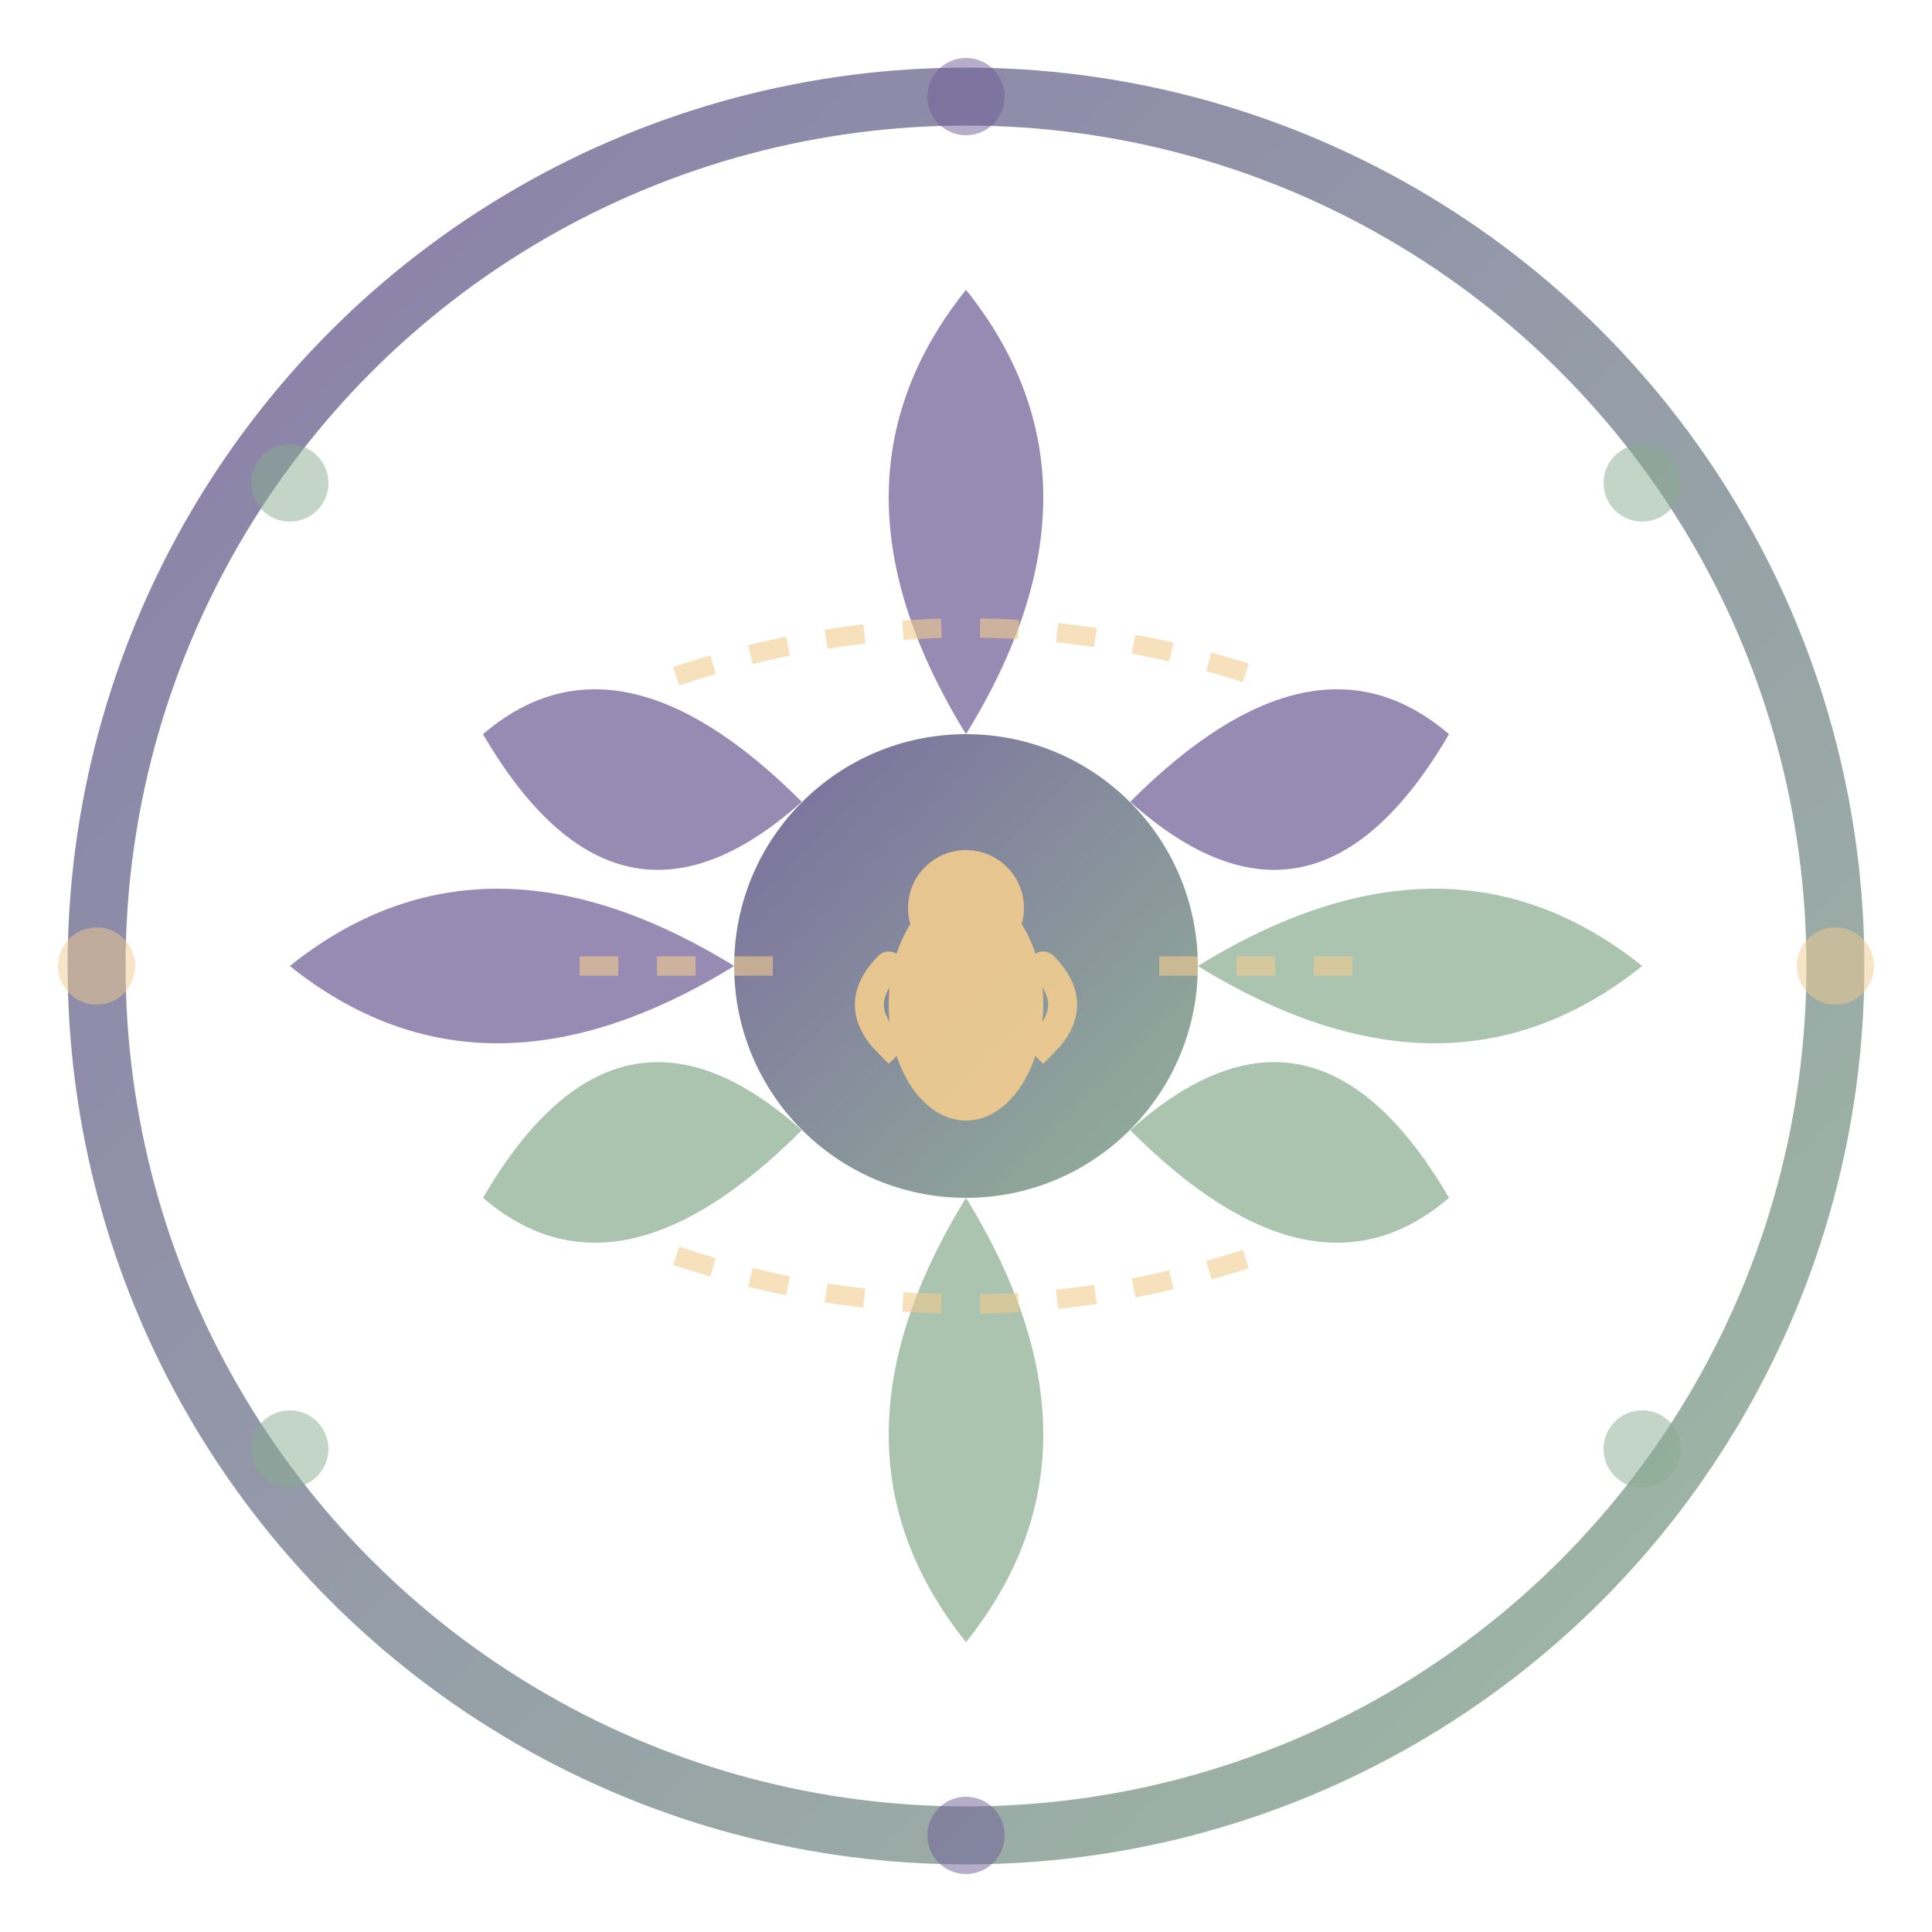
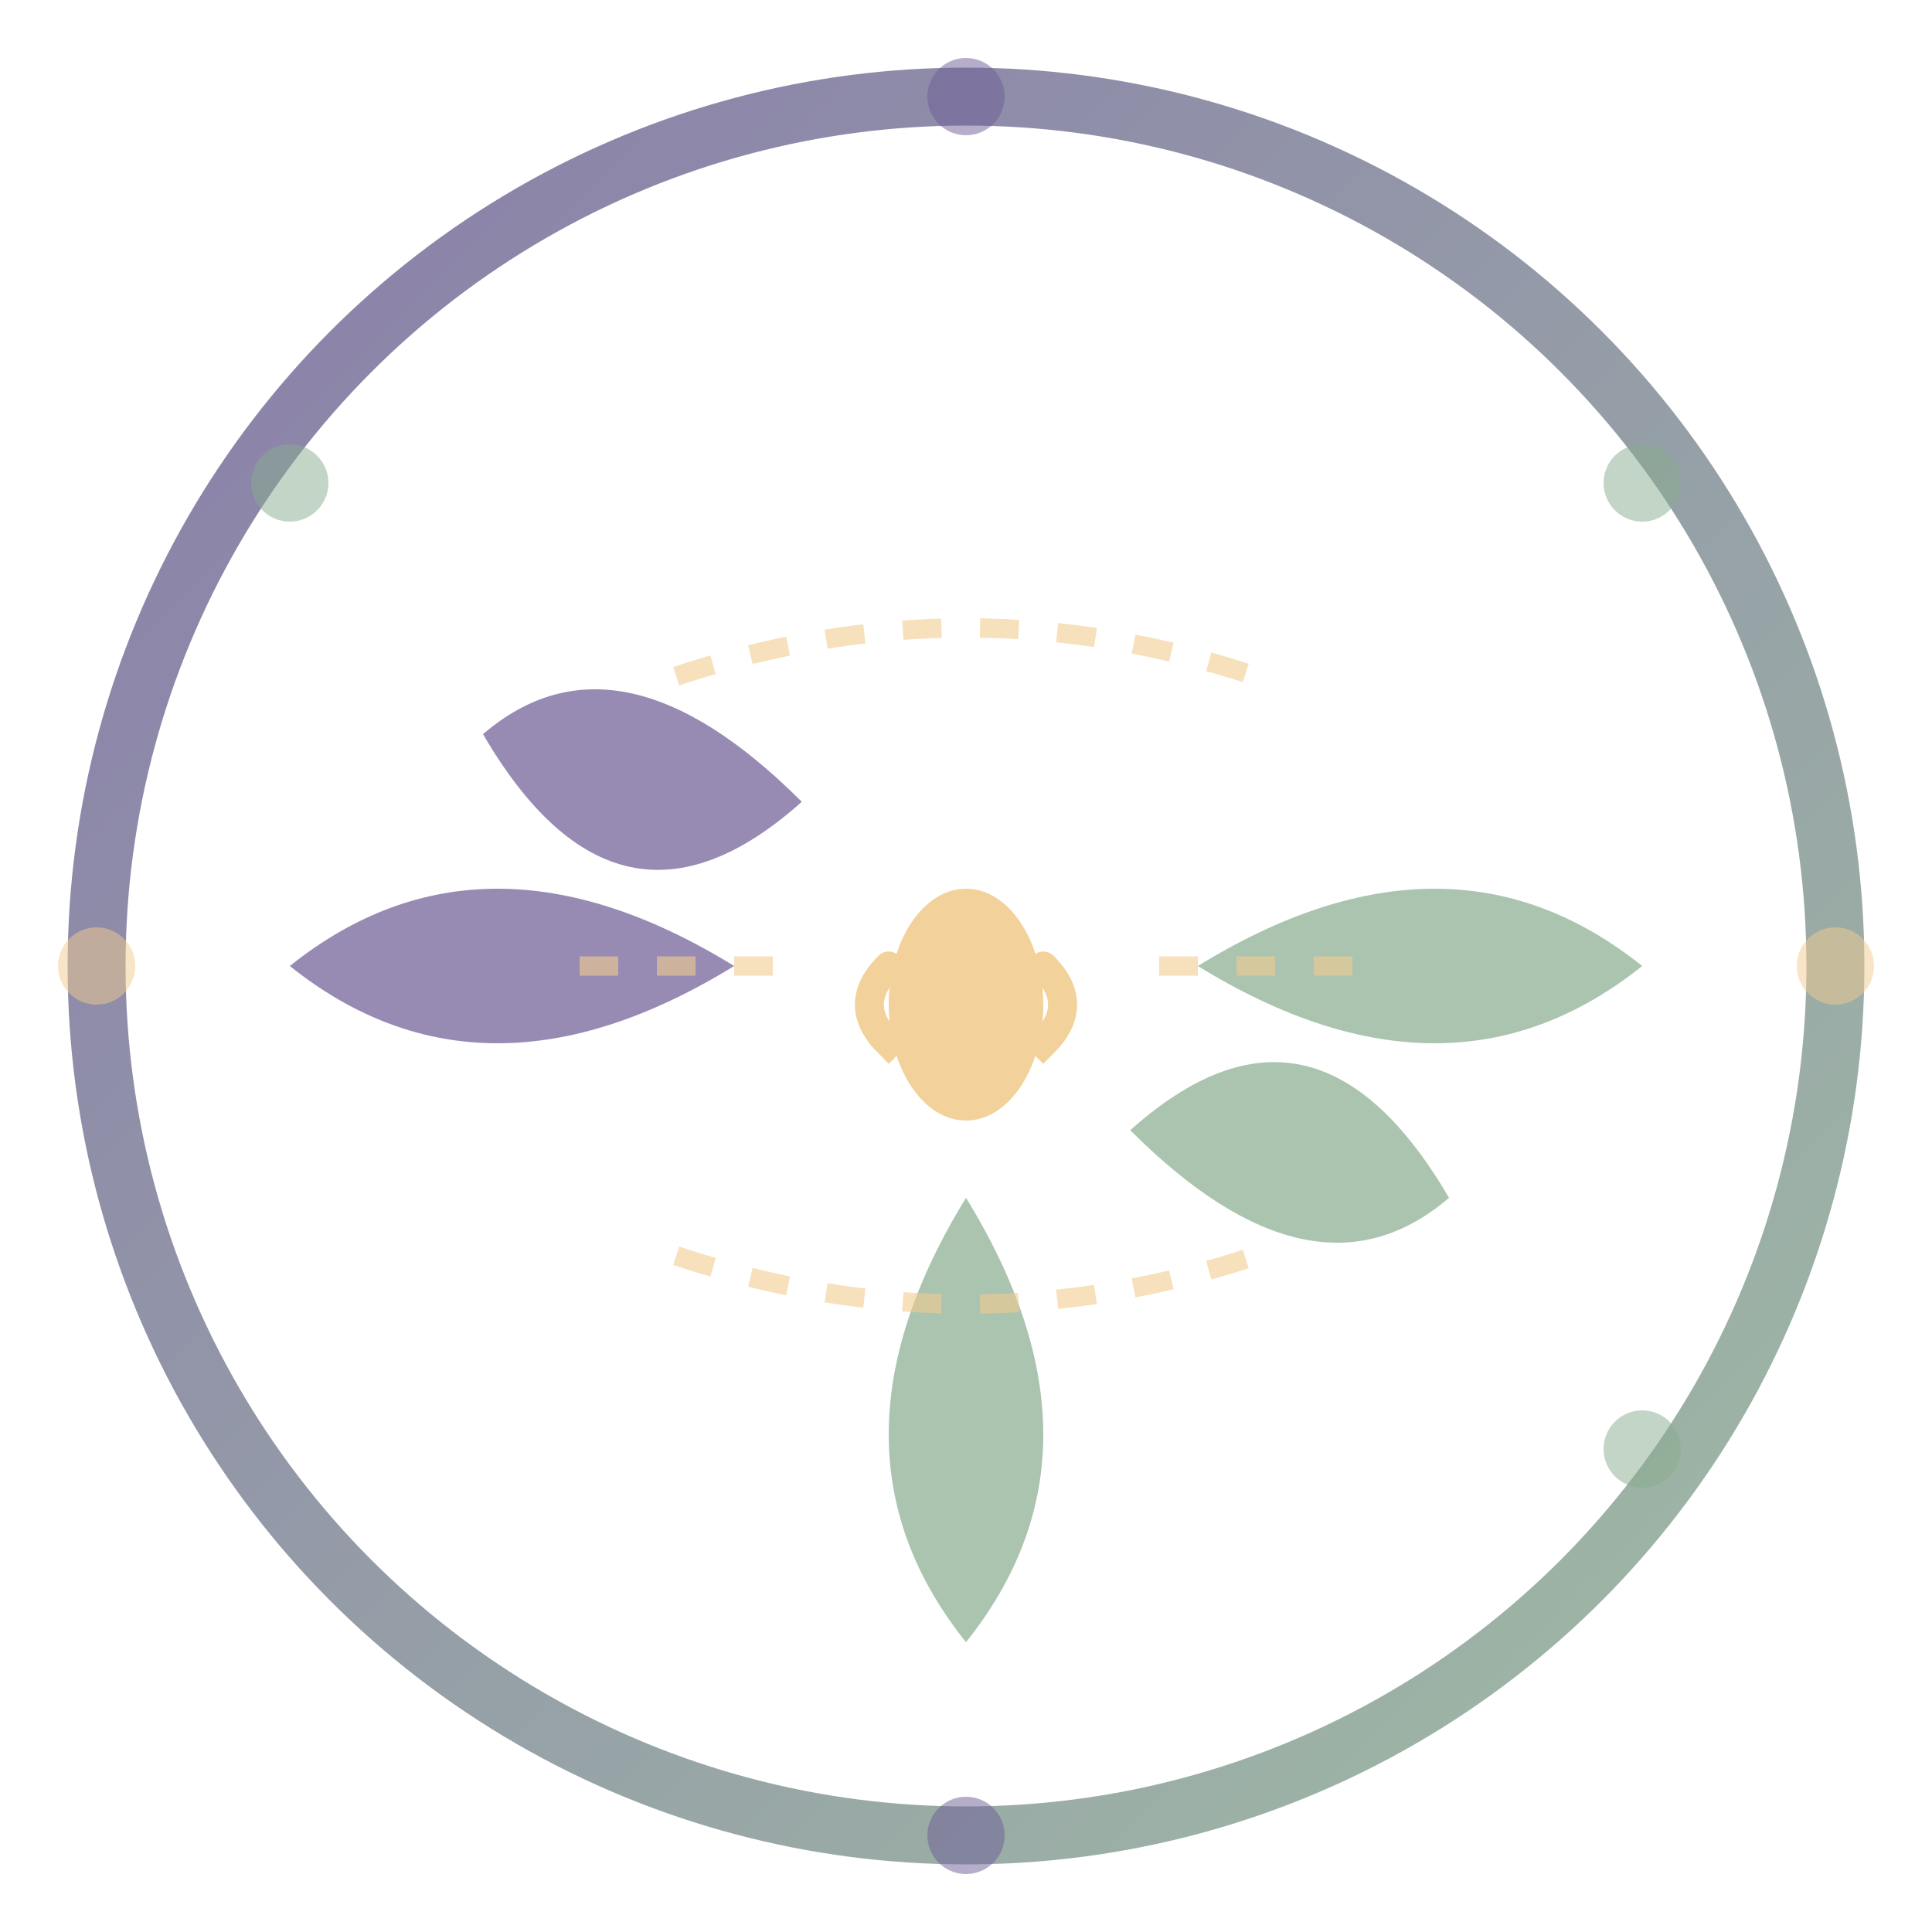
<svg xmlns="http://www.w3.org/2000/svg" width="100" height="100" viewBox="0 0 100 100">
  <defs>
    <linearGradient id="logoGradient" x1="0%" y1="0%" x2="100%" y2="100%">
      <stop offset="0%" style="stop-color:#6B5B95;stop-opacity:1" />
      <stop offset="100%" style="stop-color:#88AB8E;stop-opacity:1" />
    </linearGradient>
  </defs>
  <circle cx="50" cy="50" r="45" fill="none" stroke="url(#logoGradient)" stroke-width="3" opacity="0.8" />
  <g transform="translate(50,50)">
-     <circle cx="0" cy="0" r="12" fill="url(#logoGradient)" opacity="0.9" />
    <g>
-       <path d="M 0,-12 Q -8,-25 0,-35 Q 8,-25 0,-12" fill="#6B5B95" opacity="0.7" />
-       <path d="M 8.5,-8.5 Q 18,-18 25,-12 Q 18,0 8.5,-8.5" fill="#6B5B95" opacity="0.7" />
+       <path d="M 8.5,-8.5 Q 18,0 8.5,-8.5" fill="#6B5B95" opacity="0.7" />
      <path d="M 12,0 Q 25,-8 35,0 Q 25,8 12,0" fill="#88AB8E" opacity="0.7" />
      <path d="M 8.5,8.5 Q 18,18 25,12 Q 18,0 8.5,8.5" fill="#88AB8E" opacity="0.7" />
      <path d="M 0,12 Q -8,25 0,35 Q 8,25 0,12" fill="#88AB8E" opacity="0.7" />
-       <path d="M -8.5,8.5 Q -18,18 -25,12 Q -18,0 -8.5,8.5" fill="#88AB8E" opacity="0.7" />
      <path d="M -12,0 Q -25,-8 -35,0 Q -25,8 -12,0" fill="#6B5B95" opacity="0.7" />
      <path d="M -8.5,-8.5 Q -18,-18 -25,-12 Q -18,0 -8.5,-8.5" fill="#6B5B95" opacity="0.7" />
    </g>
    <g opacity="0.9">
-       <circle cx="0" cy="-3" r="3" fill="#F2CC8F" />
      <ellipse cx="0" cy="2" rx="4" ry="6" fill="#F2CC8F" />
      <path d="M -4,0 Q -6,2 -4,4 Q -2,2 0,2 Q 2,2 4,4 Q 6,2 4,0" fill="none" stroke="#F2CC8F" stroke-width="1.5" stroke-linecap="round" />
    </g>
    <g opacity="0.6">
      <path d="M -15,-15 Q 0,-20 15,-15" fill="none" stroke="#F2CC8F" stroke-width="1" stroke-dasharray="2,2" />
      <path d="M -20,0 Q -15,0 -10,0" fill="none" stroke="#F2CC8F" stroke-width="1" stroke-dasharray="2,2" />
      <path d="M 10,0 Q 15,0 20,0" fill="none" stroke="#F2CC8F" stroke-width="1" stroke-dasharray="2,2" />
      <path d="M -15,15 Q 0,20 15,15" fill="none" stroke="#F2CC8F" stroke-width="1" stroke-dasharray="2,2" />
    </g>
  </g>
  <g opacity="0.5">
    <circle cx="50" cy="5" r="2" fill="#6B5B95" />
    <circle cx="85" cy="25" r="2" fill="#88AB8E" />
    <circle cx="95" cy="50" r="2" fill="#F2CC8F" />
    <circle cx="85" cy="75" r="2" fill="#88AB8E" />
    <circle cx="50" cy="95" r="2" fill="#6B5B95" />
-     <circle cx="15" cy="75" r="2" fill="#88AB8E" />
    <circle cx="5" cy="50" r="2" fill="#F2CC8F" />
    <circle cx="15" cy="25" r="2" fill="#88AB8E" />
  </g>
</svg>